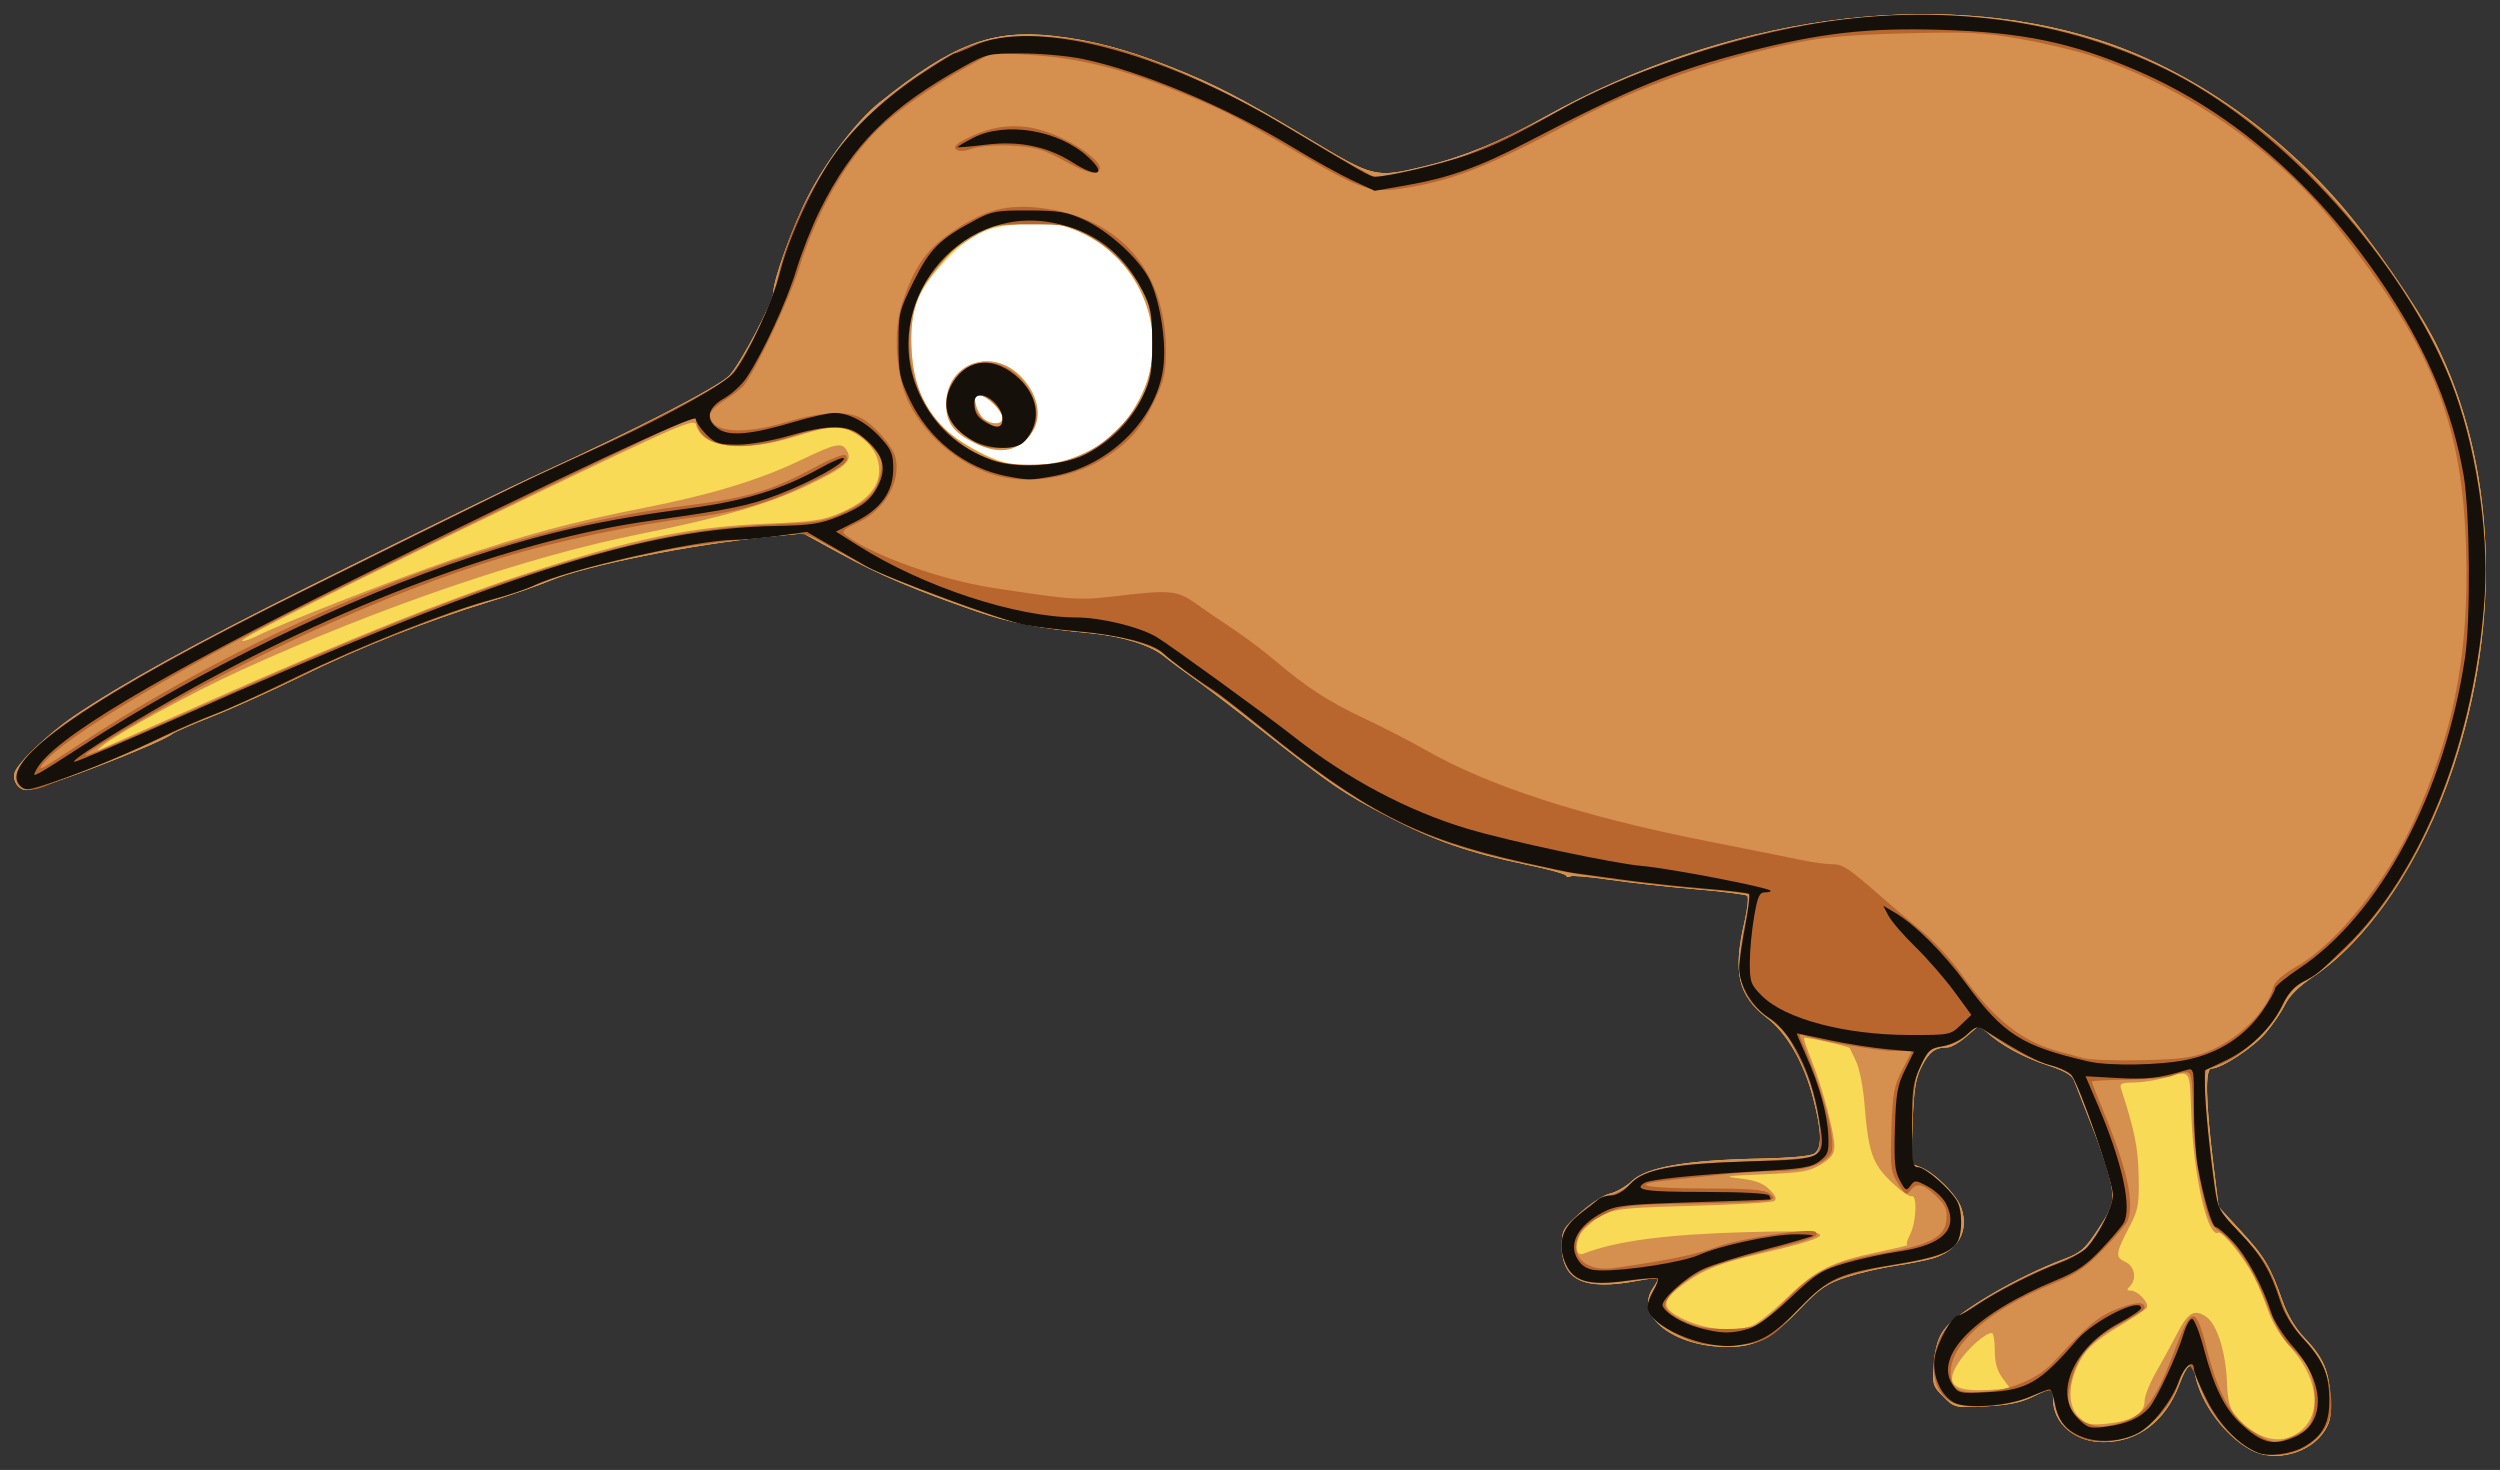
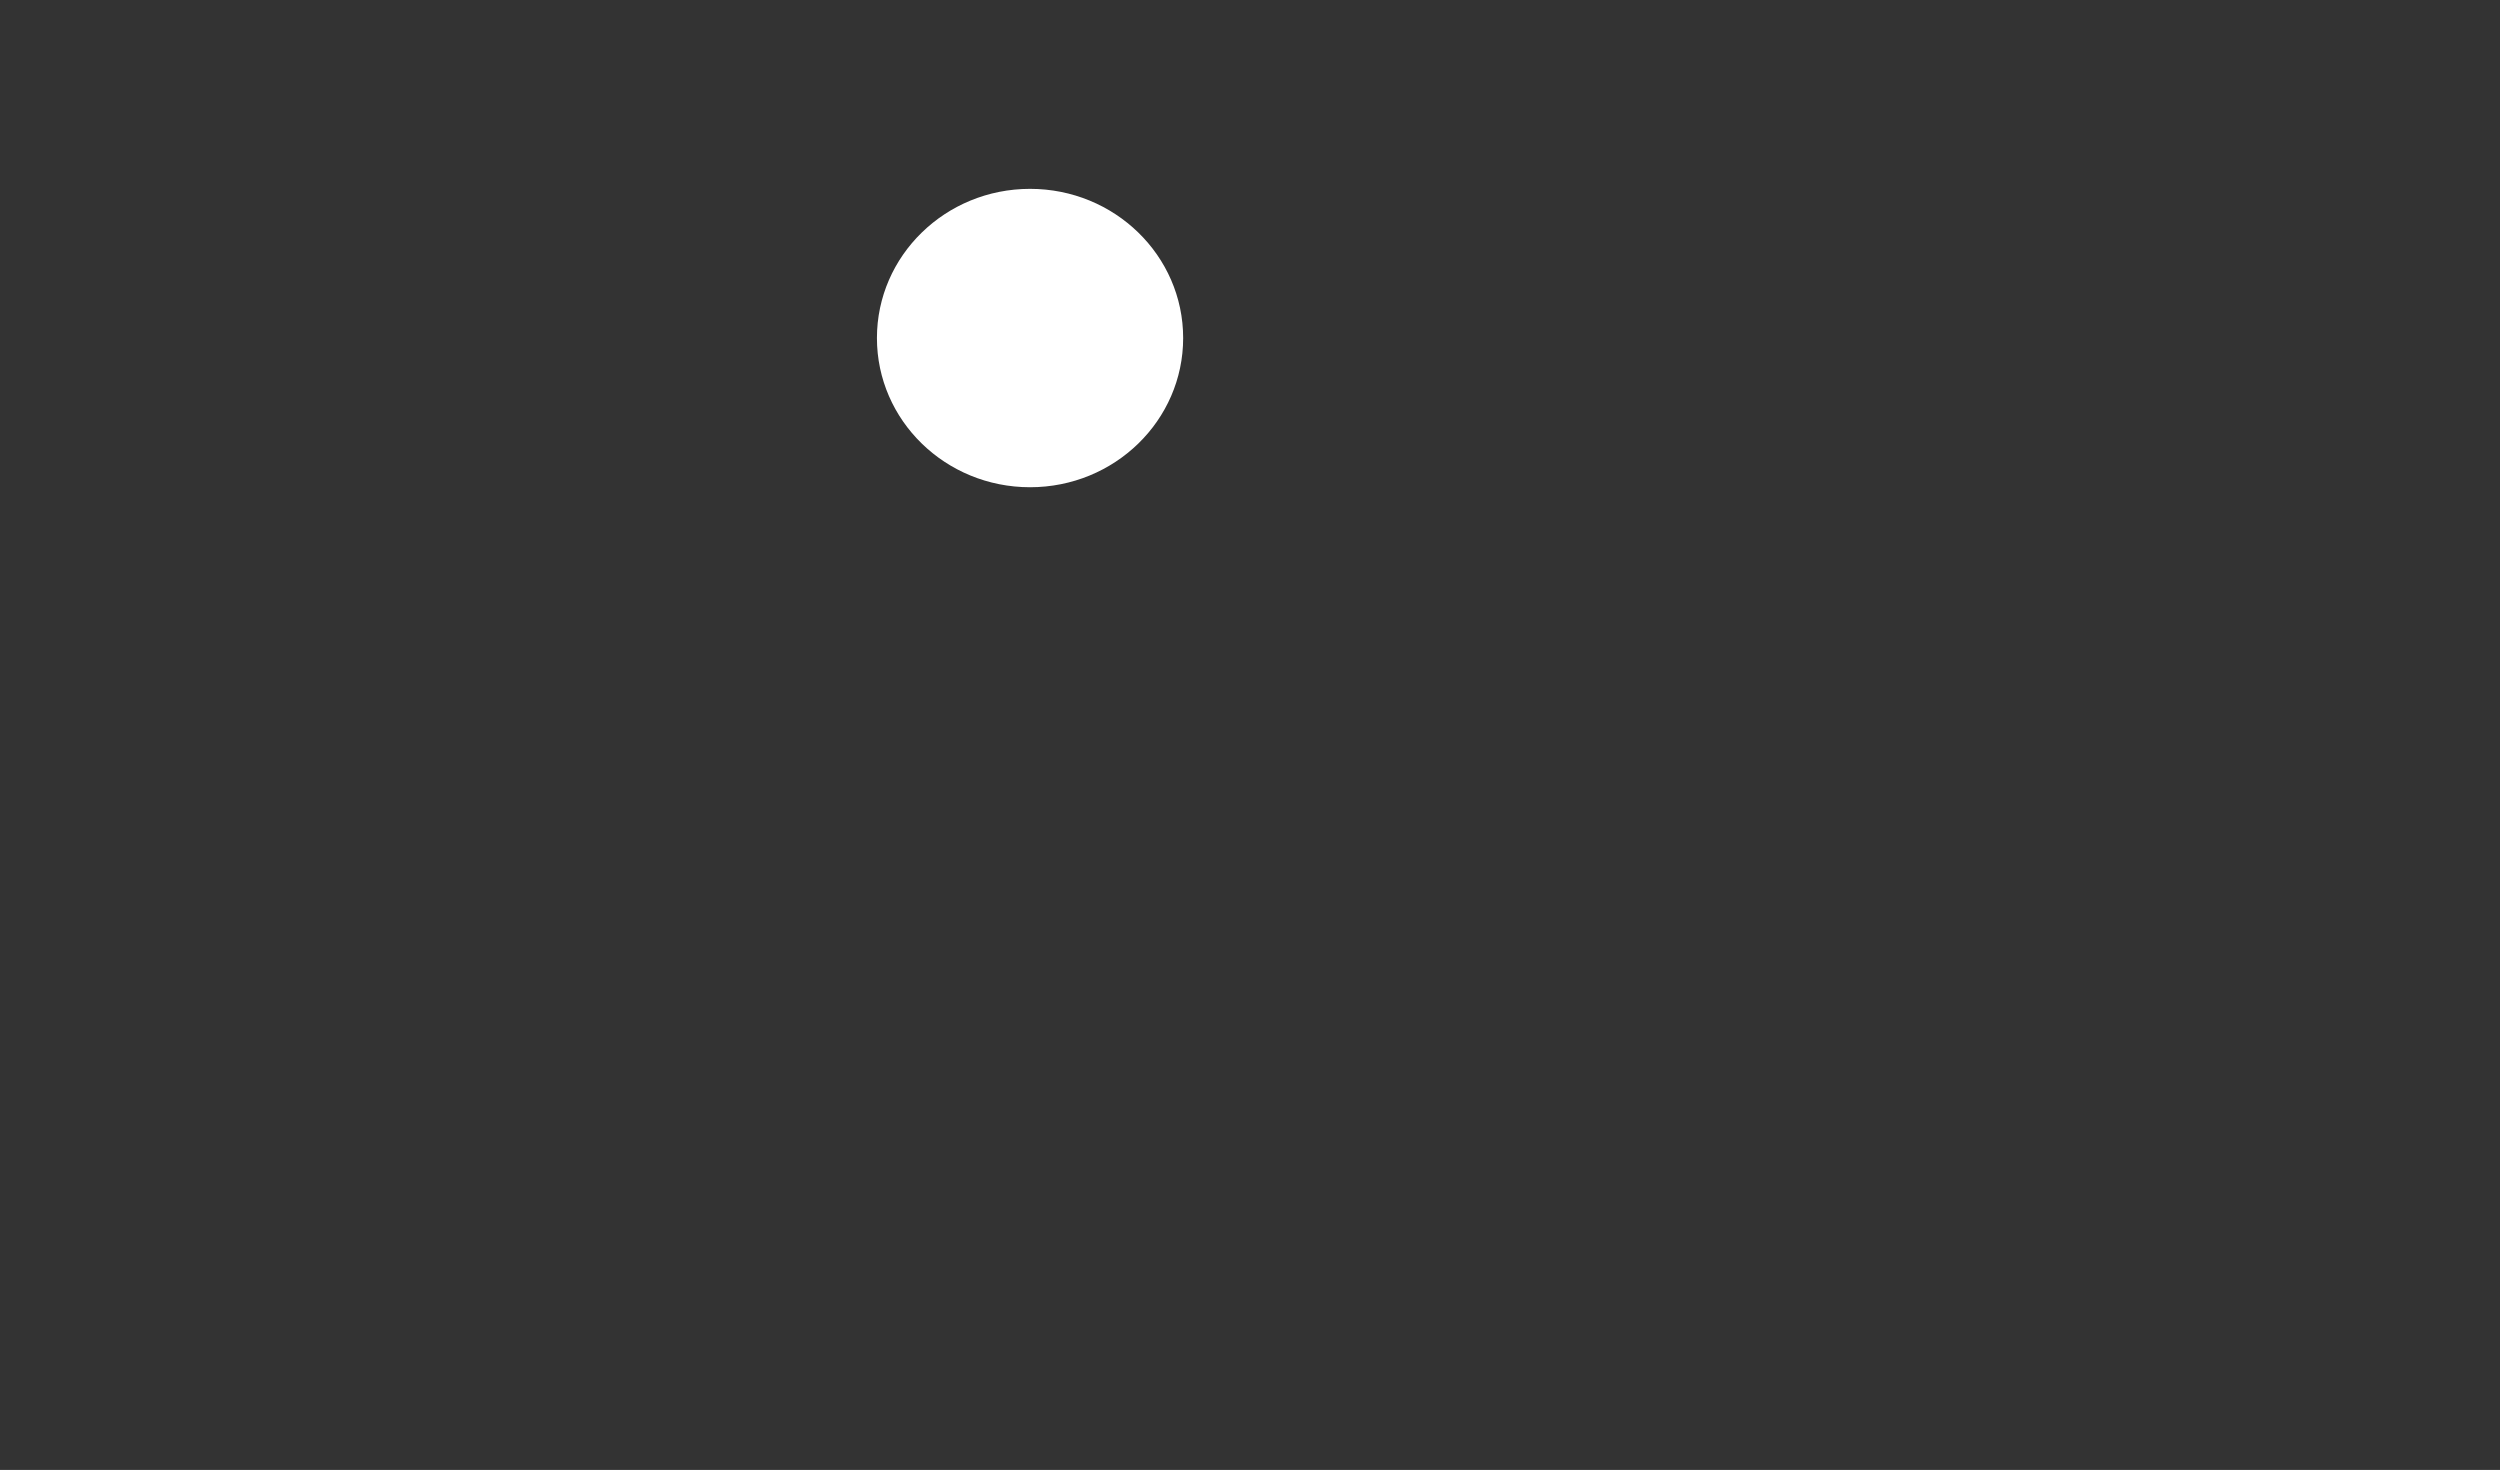
<svg xmlns="http://www.w3.org/2000/svg" version="1.1" x="0" y="0" width="709.24" height="417.01" viewBox="0, 0, 709.24, 417.01">
  <rect x="0" y="0" width="709.24" height="417.01" fill="#333333" stroke="none" />
  <g id="Layer_1">
    <path d="M335.657,95.902 C335.657,119.278 316.21,138.228 292.22,138.228 C268.23,138.228 248.783,119.278 248.783,95.902 C248.783,72.526 268.23,53.576 292.22,53.576 C316.21,53.576 335.657,72.526 335.657,95.902 z" fill="#FFFFFF" />
    <g>
-       <path d="M638.634,411.4 C631.211,407.397 624.372,398.205 622.738,390.037 C621.924,385.966 620.497,386.82 618.304,392.692 C614.405,403.133 606.62,409.085 596.808,409.128 C588.682,409.163 582.462,403.875 582.425,396.9 C582.408,393.584 582.243,393.569 576.491,396.353 C573.207,397.943 569.511,398.673 563.219,398.974 C554.527,399.389 554.487,399.38 551.322,396.215 C548.276,393.169 548.167,392.781 548.653,386.724 C549.014,382.23 549.839,379.49 551.514,377.225 C555.24,372.184 572.223,362.186 585.484,357.224 C590.329,355.411 591.484,354.394 595.32,348.559 C599.323,342.47 599.621,341.572 599.099,337.163 C598.787,334.531 596.43,327.039 593.86,320.513 C591.29,313.988 588.819,307.686 588.37,306.509 C587.794,305 585.593,303.736 580.899,302.219 C574.152,300.039 567.719,296.549 563.7,292.888 L561.489,290.874 L557.915,294.012 C555.949,295.738 553.494,297.15 552.458,297.15 C548.989,297.15 547.34,298.369 545.189,302.523 C543.47,305.842 542.966,308.945 542.609,318.378 L542.166,330.106 L544.817,331.114 C548.872,332.656 555.209,339.009 556.454,342.781 C558.619,349.34 555.516,354.811 548.411,356.964 C546.486,357.547 541.642,358.508 537.648,359.098 C533.653,359.689 527.422,361.145 523.8,362.333 C518.149,364.188 516.271,365.48 510.563,371.439 C502.726,379.619 498.038,382.097 490.342,382.128 C474.765,382.19 463.442,373.261 469.012,365.308 C469.893,364.05 470.455,362.87 470.262,362.686 C470.068,362.503 467.435,362.816 464.41,363.384 C449.353,366.208 443.077,363.262 443.077,353.37 C443.077,349.051 443.425,348.434 448.378,343.998 C451.294,341.387 455.081,338.956 456.795,338.597 C458.508,338.238 461.305,336.617 463.011,334.995 C467.08,331.127 478.415,329.126 498.663,328.701 C508.536,328.494 513.911,327.98 514.913,327.148 C516.935,325.47 516.796,320.98 514.437,311.755 C511.847,301.626 506.974,293.124 501.256,288.759 C493.088,282.522 491.554,275.967 494.893,261.568 C495.756,257.847 496.113,254.496 495.686,254.121 C495.259,253.746 488.61,252.909 480.91,252.262 C473.21,251.614 462.287,250.404 456.637,249.573 C450.987,248.741 445.963,248.309 445.472,248.612 C444.981,248.915 444.43,248.801 444.246,248.359 C444.061,247.917 439.007,246.536 433.015,245.291 C416.533,241.864 407.112,238.597 393.911,231.731 C380.854,224.939 377.813,222.864 357.888,207.151 C350.565,201.376 342.034,194.851 338.929,192.651 C335.824,190.451 331.849,187.493 330.097,186.078 C326.26,182.98 318.236,180.489 309.411,179.655 C294.469,178.243 286.363,176.687 276.911,173.415 C259.675,167.448 249.357,163.071 238.456,157.102 L227.911,151.327 L217.911,152.314 C196.236,154.451 166.26,160.458 156.172,164.687 C152.729,166.13 144.961,168.828 138.911,170.684 C121.312,176.08 102.054,183.697 85.911,191.646 C77.661,195.708 66.186,200.898 60.411,203.18 C54.636,205.461 49.415,207.739 48.808,208.24 C45.615,210.878 11.179,224.151 7.526,224.151 C5.242,224.151 3.424,221.447 4.165,219.151 C5.06,216.373 13.858,207.994 20.911,203.201 C34.437,194.009 55.204,182.544 87.11,166.651 C123.533,148.508 144.527,138.238 154.596,133.64 C179.692,122.178 203.761,109.734 206.808,106.646 C209.958,103.453 219.412,85.546 219.412,82.771 C219.412,79.29 224.94,64.027 229.208,55.725 C234.445,45.537 243.01,34.295 249.486,29.107 C270.175,12.535 281.38,8.236 298.808,10.182 C309.715,11.4 319.199,13.883 331.658,18.783 C344.515,23.839 351.925,27.675 371.058,39.181 C389.804,50.454 390.112,50.529 404,47.198 C415.027,44.554 425.709,40.173 438.315,33.126 C489.124,4.719 548.415,-3.574 595.025,11.206 C619.661,19.018 644.566,35.845 663.559,57.512 C672.503,67.715 685.745,86.886 690.84,97.008 C708.057,131.214 709.936,175.955 695.914,217.858 C687.074,244.276 672.18,266.464 656.063,277.227 C652.218,279.794 649.486,282.521 648.247,285.026 C647.199,287.144 644.729,290.76 642.759,293.062 C639.161,297.265 630.23,303.125 627.395,303.142 C625.533,303.153 625.722,312.317 627.959,330.504 L629.417,342.357 L635.666,349.14 C642.424,356.478 644.09,359.268 647.516,368.994 C648.916,372.97 651.194,376.84 653.618,379.363 C659.021,384.986 660.653,388.632 661.129,396.143 C661.464,401.43 661.162,403.254 659.517,405.861 C655.441,412.324 645.326,415.008 638.638,411.401 z M302.384,130.57 C312.477,127.573 319.632,121.283 324.133,111.453 C332.242,93.74 323.083,72.104 304.492,65.055 C299.743,63.254 297.601,63.029 290.102,63.54 C279.379,64.272 274.949,66.537 266.946,75.381 C259.87,83.201 258.019,88.566 258.621,99.522 C259.298,111.858 263.931,119.895 273.829,125.908 C284.587,132.444 292.002,133.654 302.384,130.571 z M276.794,125.786 C270.57,122.846 268.411,119.984 268.416,114.682 C268.427,103.046 281.451,98.298 289.684,106.928 C295.088,112.592 295.887,119.53 291.662,124.095 C287.771,128.3 283.214,128.819 276.794,125.786 z M284.412,118.609 C284.412,116.556 279.936,112.154 277.849,112.154 C276.551,112.154 276.338,112.745 276.858,114.904 C277.223,116.417 278.258,118.217 279.158,118.904 C281.427,120.637 284.412,120.469 284.412,118.609 z" fill="#F8DA56" />
-       <path d="M638.634,411.4 C631.211,407.397 624.372,398.205 622.738,390.037 C621.924,385.966 620.497,386.82 618.304,392.692 C614.405,403.133 606.62,409.085 596.808,409.128 C588.682,409.163 582.462,403.875 582.425,396.9 C582.408,393.584 582.243,393.569 576.491,396.353 C573.207,397.943 569.511,398.673 563.219,398.974 C554.527,399.389 554.487,399.38 551.322,396.215 C548.276,393.169 548.167,392.781 548.653,386.724 C549.014,382.23 549.839,379.49 551.514,377.225 C555.24,372.184 572.223,362.186 585.484,357.224 C590.329,355.411 591.484,354.394 595.32,348.559 C599.323,342.47 599.621,341.572 599.099,337.163 C598.787,334.531 596.43,327.039 593.86,320.513 C591.29,313.988 588.819,307.686 588.37,306.509 C587.794,305 585.593,303.736 580.899,302.219 C574.152,300.039 567.719,296.549 563.7,292.888 L561.489,290.874 L557.915,294.012 C555.949,295.738 553.494,297.15 552.458,297.15 C548.989,297.15 547.34,298.369 545.189,302.523 C543.47,305.842 542.966,308.945 542.609,318.378 L542.166,330.106 L544.817,331.114 C548.872,332.656 555.209,339.009 556.454,342.781 C558.619,349.34 555.516,354.811 548.411,356.964 C546.486,357.547 541.642,358.508 537.648,359.098 C533.653,359.689 527.422,361.145 523.8,362.333 C518.149,364.188 516.271,365.48 510.563,371.439 C502.726,379.619 498.038,382.097 490.342,382.128 C474.765,382.19 463.442,373.261 469.012,365.308 C469.893,364.05 470.455,362.87 470.262,362.686 C470.068,362.503 467.435,362.816 464.41,363.384 C449.353,366.208 443.077,363.262 443.077,353.37 C443.077,349.051 443.425,348.434 448.378,343.998 C451.294,341.387 455.081,338.956 456.795,338.597 C458.508,338.238 461.305,336.617 463.011,334.995 C467.08,331.127 478.415,329.126 498.663,328.701 C508.536,328.494 513.911,327.98 514.913,327.148 C516.935,325.47 516.796,320.98 514.437,311.755 C511.847,301.626 506.974,293.124 501.256,288.759 C493.088,282.522 491.554,275.967 494.893,261.568 C495.756,257.847 496.113,254.496 495.686,254.121 C495.259,253.746 488.61,252.909 480.91,252.262 C473.21,251.614 462.287,250.404 456.637,249.573 C450.987,248.741 445.963,248.309 445.472,248.612 C444.981,248.915 444.43,248.801 444.246,248.359 C444.061,247.917 439.007,246.536 433.015,245.291 C416.533,241.864 407.112,238.597 393.911,231.731 C380.854,224.939 377.813,222.864 357.888,207.151 C350.565,201.376 342.034,194.851 338.929,192.651 C335.824,190.451 331.849,187.493 330.097,186.078 C326.26,182.98 318.236,180.489 309.411,179.655 C294.469,178.243 286.363,176.687 276.911,173.415 C259.675,167.448 249.357,163.071 238.456,157.102 L227.911,151.327 L217.911,152.314 C196.236,154.451 166.26,160.458 156.172,164.687 C152.729,166.13 144.961,168.828 138.911,170.684 C121.312,176.08 102.054,183.697 85.911,191.646 C77.661,195.708 66.186,200.898 60.411,203.18 C54.636,205.461 49.415,207.739 48.808,208.24 C45.615,210.878 11.179,224.151 7.526,224.151 C5.242,224.151 3.424,221.447 4.165,219.151 C5.06,216.373 13.858,207.994 20.911,203.201 C34.437,194.009 55.204,182.544 87.11,166.651 C123.533,148.508 144.527,138.238 154.596,133.64 C179.692,122.178 203.761,109.734 206.808,106.646 C209.958,103.453 219.412,85.546 219.412,82.771 C219.412,79.29 224.94,64.027 229.208,55.725 C234.445,45.537 243.01,34.295 249.486,29.107 C270.175,12.535 281.38,8.236 298.808,10.182 C309.715,11.4 319.199,13.883 331.658,18.783 C344.515,23.839 351.925,27.675 371.058,39.181 C389.804,50.454 390.112,50.529 404,47.198 C415.027,44.554 425.709,40.173 438.315,33.126 C489.124,4.719 548.415,-3.574 595.025,11.206 C619.661,19.018 644.566,35.845 663.559,57.512 C672.503,67.715 685.745,86.886 690.84,97.008 C708.057,131.214 709.936,175.955 695.914,217.858 C687.074,244.276 672.18,266.464 656.063,277.227 C652.218,279.794 649.486,282.521 648.247,285.026 C647.199,287.144 644.729,290.76 642.759,293.062 C639.161,297.265 630.23,303.125 627.395,303.142 C625.533,303.153 625.722,312.317 627.959,330.504 L629.417,342.357 L635.666,349.14 C642.424,356.478 644.09,359.268 647.516,368.994 C648.916,372.97 651.194,376.84 653.618,379.363 C659.021,384.986 660.653,388.632 661.129,396.143 C661.464,401.43 661.162,403.254 659.517,405.861 C655.441,412.324 645.326,415.008 638.638,411.401 z M653.487,405.227 C658.837,399.876 657.177,390.192 649.476,381.838 C647.128,379.29 644.596,375.097 643.523,371.979 C642.496,368.995 640.642,364.566 639.403,362.137 C636.757,356.951 630.379,349.051 629.351,349.687 C626.45,351.48 622.455,334.573 621.702,317.312 C621.048,302.325 622.089,303.658 612.91,306.057 C610.71,306.632 607.17,307.113 605.043,307.127 C601.816,307.146 601.271,307.44 601.746,308.901 C605.592,320.727 606.574,325.602 606.733,333.651 C606.889,341.612 606.608,343.228 604.295,347.651 C600.155,355.566 600.008,356.646 602.896,357.962 C605.623,359.205 606.309,362.852 604.21,364.951 C603.277,365.884 603.353,366.151 604.555,366.151 C606.498,366.151 609.802,369.707 609.026,370.963 C608.707,371.479 605.4,373.715 601.678,375.931 C593.801,380.622 591.093,383.273 588.958,388.383 C586.585,394.062 586.94,399.361 589.877,402.12 C592.048,404.159 593.018,404.368 597.955,403.858 C604.911,403.14 608.411,401.012 608.411,397.499 C608.411,396.066 609.873,392.365 611.661,389.273 C613.448,386.182 616.036,381.448 617.411,378.752 C620.657,372.389 622.425,371.275 625.783,373.475 C628.953,375.552 631.513,383.672 631.803,392.567 C631.949,397.048 632.561,399.51 633.959,401.25 C640.118,408.911 648.165,410.55 653.488,405.227 z M568.126,390.979 C566.545,388.841 565.91,386.573 565.91,383.066 C565.91,380.362 565.53,378.15 565.065,378.15 C563.298,378.15 558.652,382.193 555.968,386.066 C551.454,392.58 553.798,394.899 564.302,394.313 L570.341,393.976 L568.126,390.979 z M497.09,376.082 C498.635,375.494 503.108,371.902 507.03,368.1 C515.153,360.223 519.657,357.967 532.757,355.215 C537.791,354.157 541.561,353.26 541.134,353.221 C540.708,353.182 541.045,351.822 541.884,350.2 C543.681,346.725 543.976,338.795 542.287,339.358 C541.669,339.564 539.027,337.673 536.416,335.156 C531.116,330.048 530.035,326.812 528.894,312.65 C528.54,308.25 527.498,303.075 526.58,301.15 C525.661,299.225 524.843,297.508 524.762,297.335 C524.53,296.842 512.16,294.066 511.801,294.426 C511.624,294.602 512.609,297.541 513.988,300.956 C516.964,308.325 520.41,321.348 520.41,325.228 C520.41,327.336 519.526,328.534 516.66,330.309 C513.419,332.317 511.215,332.701 500.41,333.141 C489.435,333.588 488.62,333.733 493.732,334.335 C497.997,334.837 500.215,335.682 502.03,337.496 C503.837,339.304 504.172,340.179 503.27,340.736 C502.591,341.156 492.064,341.773 479.878,342.108 C456.286,342.755 455.839,342.849 449.66,348.456 C446.827,351.027 446.432,356.745 449.16,355.682 C458.58,352.011 472.611,350.173 496.16,349.528 C522.152,348.816 522.884,350.202 499.387,355.636 C488.437,358.169 483.472,360.096 478.263,363.833 C471.308,368.825 470.994,370.849 476.717,373.808 C483.264,377.194 491.69,378.134 497.09,376.081 z M60.73,198.252 C99.92,180.874 126.694,170.125 148.913,162.849 C179.636,152.789 195.532,149.483 217.648,148.557 C230.968,147.999 233.651,147.594 238.705,145.378 C245.802,142.265 249.413,138.273 249.413,133.537 C249.413,129.296 247.249,125.829 242.941,123.167 C238.645,120.511 235.905,120.618 225.557,123.844 C210.58,128.514 199.178,127.141 197.436,120.459 C196.962,118.638 192.594,120.531 150.912,140.623 C95.475,167.346 68.02,181.091 68.708,181.778 C68.989,182.059 70.95,181.415 73.066,180.347 C80.189,176.752 111.781,164.393 128.408,158.696 C148.692,151.747 162.283,148.083 182.413,144.138 C201.702,140.357 215.22,136.251 227.128,130.556 C237.484,125.603 238.908,125.337 240.376,128.079 C241.841,130.818 239.731,132.606 228.941,137.771 C218.008,143.004 204.676,146.863 181.319,151.555 C149.41,157.965 108.077,172.079 68.429,190.105 C55.232,196.104 33.493,207.94 29.165,211.481 C27.928,212.493 27.365,213.105 27.915,212.841 C28.465,212.577 43.233,206.011 60.732,198.251 z M302.39,130.564 C312.483,127.567 319.638,121.277 324.139,111.447 C332.248,93.734 323.089,72.098 304.498,65.049 C299.799,63.268 297.531,63.02 290.131,63.478 C282.548,63.949 280.628,64.459 276.131,67.205 C270.504,70.64 269.602,71.474 264.617,77.847 C259.665,84.177 258.096,89.845 258.627,99.479 C259.143,108.845 262.027,115.691 267.952,121.616 C271.367,125.031 279.268,129.636 284.419,131.212 C288.677,132.515 296.809,132.223 302.391,130.565 z M276.8,125.78 C270.576,122.84 268.417,119.978 268.422,114.676 C268.433,103.04 281.457,98.292 289.69,106.922 C295.094,112.586 295.893,119.524 291.668,124.089 C287.777,128.294 283.22,128.812 276.8,125.78 z M284.418,118.603 C284.418,116.55 279.942,112.148 277.855,112.148 C276.557,112.148 276.344,112.739 276.864,114.898 C277.229,116.411 278.264,118.211 279.164,118.898 C281.433,120.631 284.418,120.463 284.418,118.603 z" fill="#D58F4E" />
-       <path d="M638.874,411.33 C633.098,408.628 626.966,401.195 624.238,393.589 C622.969,390.05 621.435,387.154 620.829,387.154 C620.224,387.154 619.216,388.863 618.591,390.952 C615.687,400.644 608.163,407.542 599.143,408.777 C590.328,409.986 584.23,405.954 582.892,398.034 C582.356,394.864 581.845,394.093 580.559,394.517 C579.653,394.815 576.437,395.965 573.412,397.073 C566.91,399.455 557.471,399.753 553.503,397.701 C547.815,394.759 546.823,384.611 551.54,377.616 C554.464,373.279 569.544,364.033 581.412,359.3 C586.087,357.435 590.692,355.227 591.646,354.392 C594.664,351.75 599.412,342.313 599.431,338.92 C599.453,334.937 589.74,307.303 587.512,305.008 C586.632,304.102 583.342,302.632 580.201,301.741 C577.06,300.85 571.543,298.104 567.941,295.638 C564.339,293.172 561.192,291.155 560.948,291.155 C560.703,291.155 559.388,292.27 558.026,293.632 C556.598,295.06 553.804,296.388 551.431,296.768 C547.898,297.333 547.006,298.01 545.146,301.54 C543.331,304.983 542.915,307.735 542.594,318.404 C542.234,330.376 542.326,331.154 544.102,331.154 C546.228,331.154 553.55,337.498 555.281,340.839 C556.866,343.9 556.69,350.313 554.952,352.794 C552.953,355.647 549.732,356.751 536.87,358.994 C521.55,361.666 516.705,363.96 509.821,371.8 C502.361,380.297 499.829,381.544 489.912,381.605 C482.966,381.647 481.121,381.258 475.912,378.654 C472.363,376.879 469.302,374.54 468.421,372.929 C467.067,370.455 467.105,369.879 468.831,366.673 C469.877,364.731 470.548,362.965 470.322,362.75 C470.096,362.534 466.027,362.843 461.279,363.436 C449.912,364.857 445.751,363.497 443.746,357.708 C442.705,354.7 442.64,352.99 443.473,350.466 C444.816,346.398 451.948,340.389 457.088,338.997 C459.191,338.428 461.812,336.859 462.912,335.512 C465.884,331.869 475.125,330.158 495.412,329.492 C505.037,329.177 513.7,328.505 514.661,328.001 C516.871,326.842 516.958,321.096 514.897,312.357 C513.518,306.505 512.573,304.197 507.913,295.293 C506.945,293.444 504.142,290.519 501.683,288.793 C493.503,283.05 492.02,277.102 495.036,262.133 C495.929,257.699 496.492,253.904 496.286,253.701 C496.08,253.498 489.836,252.826 482.411,252.207 C470.846,251.242 456.136,249.415 444.911,247.547 C443.261,247.273 436.736,245.892 430.411,244.479 C402.182,238.173 386.995,230.246 357.812,206.586 C352.258,202.083 346.408,197.565 344.812,196.546 C341.18,194.228 332.432,187.652 330.332,185.66 C327.842,183.3 317.82,180.241 310.554,179.622 C292.028,178.045 286.892,176.874 268.522,170.032 C258.408,166.266 247.383,161.664 244.022,159.807 C240.661,157.95 235.762,155.222 233.134,153.745 C228.382,151.074 228.303,151.065 218.134,152.152 C203.023,153.768 192.655,155.222 185.911,156.673 C166.219,160.911 160.729,162.386 153.235,165.453 C148.656,167.327 142.661,169.41 139.911,170.082 C130.618,172.351 100.381,184.229 87.606,190.629 C80.624,194.126 69.736,199.086 63.411,201.648 C57.086,204.212 47.861,208.248 42.911,210.617 C37.961,212.986 30.086,216.37 25.411,218.135 C20.736,219.901 15.287,222.017 13.302,222.838 C8.107,224.985 4.985,224.301 4.597,220.929 C3.637,212.6 31.366,194.506 87.007,167.153 C88.685,166.328 104.2,158.633 121.484,150.053 C138.768,141.473 156.735,132.754 161.41,130.678 C174.945,124.668 203.412,110.023 206.327,107.57 C209.842,104.612 218.918,87.014 220.265,80.543 C225.115,57.241 239.673,35.617 259.781,21.844 C272.813,12.918 277.872,11.005 289.91,10.447 C311.711,9.438 335.431,18.039 372.91,40.544 C381.71,45.828 389.423,50.152 390.05,50.152 C393.512,50.154 408.584,46.687 414.7,44.48 C418.599,43.074 431.267,37.115 442.85,31.238 C482.244,11.253 516.08,3.03 552.91,4.49 C587.656,5.868 615.804,16.295 642.41,37.645 C660.576,52.223 679.781,76.089 690.575,97.501 C701.714,119.597 706.806,147.648 704.475,174.072 C701.026,213.16 686.807,247.963 665.775,268.794 C661.809,272.722 656.617,276.926 654.237,278.136 C650.98,279.792 649.359,281.498 647.687,285.032 C644.899,290.927 637.47,298.434 631.78,301.109 C629.388,302.234 626.976,303.154 626.42,303.154 C624.733,303.154 625.313,313.378 628.288,336.051 C629.233,343.251 629.416,343.61 635.161,349.551 C642.428,357.065 643.974,359.525 646.973,368.341 C648.691,373.391 650.694,376.779 654.288,380.712 C659.208,386.095 661.409,391.687 661.409,398.802 C661.409,408.963 648.796,415.974 638.87,411.33 z M651.104,407.207 C654.533,405.65 655.477,404.609 656.295,401.479 C657.331,397.514 656.583,391.155 654.67,387.654 C654.069,386.554 651.984,384.122 650.039,382.25 C647.592,379.897 645.393,375.989 642.912,369.586 C639.176,359.944 634.453,352.743 629.597,349.285 C627.164,347.553 626.442,345.846 624.591,337.457 C623.219,331.238 622.335,323.361 622.171,315.913 C621.939,305.335 621.733,304.171 620.097,304.163 C619.099,304.158 617.451,304.599 616.435,305.142 C615.419,305.686 609.824,306.195 604.001,306.273 C598.178,306.351 593.413,306.607 593.413,306.841 C593.413,307.075 594.937,310.954 596.8,315.461 C603.463,331.58 605.607,341.327 603.593,346.35 C603.219,347.282 600.102,350.938 596.667,354.475 C591.602,359.688 588.957,361.501 582.683,364.056 C564.764,371.354 553.413,381.108 553.413,389.209 C553.413,394.436 555.693,395.607 564.185,394.737 C571.39,393.999 578.533,390.777 582.515,386.469 C592.226,375.963 595.463,373.28 600.86,371.26 C606.215,369.256 608.413,369.202 608.413,371.074 C608.413,371.515 605.689,373.328 602.359,375.102 C593.888,379.617 589.798,384.023 587.847,390.733 C586.573,395.117 586.47,396.878 587.364,399.035 C588.951,402.867 593.399,405.283 597.56,404.574 C607.633,402.858 610.867,399.272 616.936,383.093 C621.693,370.409 622.948,370.321 625.998,382.453 C629.217,395.258 632.865,401.954 638.776,405.904 C644.407,409.667 645.444,409.777 651.104,407.208 z M497.904,376.156 C499.348,375.607 503.539,372.064 507.219,368.282 C514.953,360.334 520.026,357.995 535.467,355.257 C547.691,353.09 551.802,350.823 552.21,346.023 C552.455,343.143 551.911,341.903 549.27,339.322 C545.647,335.78 543.701,335.373 541.935,337.788 C540.882,339.228 540.468,338.984 538.47,335.752 C536.376,332.363 536.232,331.178 536.598,320.367 C536.949,310.007 537.309,308.047 539.719,303.404 L542.443,298.154 L537.106,298.154 C532.518,298.154 515.66,295.176 511.548,293.64 C510.719,293.33 510.403,293.624 510.741,294.392 C517.046,308.726 521.124,323.949 519.48,327.02 C517.758,330.239 512.162,332.149 504.258,332.217 C500.217,332.251 493.085,332.703 488.409,333.221 C483.734,333.739 477.085,334.448 473.632,334.797 C461.702,336.004 466.353,337.154 483.159,337.154 C496.205,337.154 500.467,337.477 501.968,338.582 C504.924,340.758 503.167,340.993 480.909,341.398 C463,341.724 460.439,341.986 456.409,343.9 C450.632,346.644 448.703,348.246 447.576,351.235 C445.477,356.803 450.375,360.839 457.909,359.75 C473.623,357.477 480.823,355.995 487.069,353.745 C494.079,351.22 513.825,348.237 515.098,349.51 C516.302,350.714 514.501,351.402 501.531,354.696 C494.404,356.507 486.599,358.86 484.189,359.926 C478.594,362.402 472.408,367.812 472.408,370.231 C472.408,372.081 476.287,374.663 481.402,376.219 C485.093,377.342 494.882,377.304 497.903,376.156 z M626.044,298.463 C634.933,294.952 643.127,286.963 644.922,280.057 C645.332,278.481 647.63,276.452 651.602,274.163 C663.003,267.591 677.159,249.955 684.922,232.653 C695.547,208.968 699.885,188.13 699.711,161.618 C699.449,121.546 691.117,99.647 662.413,63.587 C645.458,42.287 619.49,24.394 592.913,15.696 C588.513,14.256 579.513,12.145 572.913,11.005 C562.481,9.203 558.234,9.001 540.413,9.466 C525.297,9.859 517.286,10.542 509.913,12.066 C486.505,16.904 465.121,24.42 446.413,34.386 C422.706,47.015 412.785,50.98 399.242,53.238 C389.053,54.937 386.6,54.15 367.913,43.183 C349.6,32.437 346.967,31.102 332.984,25.477 C317.855,19.391 305.971,16.48 292.79,15.629 L281.669,14.912 L274.791,18.717 C264.622,24.342 254.53,31.381 249.202,36.565 C239.949,45.567 231.674,60.145 226.596,76.39 C223.952,84.846 214.668,104.547 211.114,109.239 C210.453,110.111 208,112.029 205.663,113.501 C203.325,114.973 201.413,116.815 201.413,117.594 C201.413,122.711 210.389,123.551 223.413,119.653 C232.835,116.832 240.179,116.463 244.314,118.602 C247.954,120.484 253.211,126.502 254.016,129.708 C255.71,136.46 251.078,144.612 243.502,148.209 C238.841,150.421 238.531,150.77 240.139,151.98 C247.548,157.556 267.009,164.511 281.412,166.731 C304.44,170.281 305.969,170.381 317.122,169.061 C332.061,167.294 334.032,167.492 339.353,171.295 C341.861,173.087 346.612,176.338 349.912,178.52 C353.212,180.702 358.387,184.588 361.412,187.156 C370.679,195.021 376.745,198.965 387.038,203.816 C392.469,206.375 400.287,210.401 404.412,212.762 C422.362,223.036 449.016,231.663 484.412,238.656 C496.787,241.101 509.084,243.563 511.739,244.127 C514.394,244.691 517.923,245.153 519.582,245.153 C522.744,245.153 524.419,246.243 533.413,254.155 C536.438,256.816 541.685,261.262 545.075,264.036 C548.464,266.81 553.414,272.133 556.075,275.866 C565.568,289.183 573.634,295.59 584.413,298.377 C586.338,298.875 589.263,299.681 590.913,300.169 C592.563,300.657 599.988,300.929 607.413,300.773 C618.139,300.547 621.967,300.073 626.045,298.462 z M283.694,135.183 C273.274,132.707 262.748,124.218 257.872,114.36 C254.141,106.815 253.276,94.111 255.943,86.013 C259.183,76.178 262.515,71.195 268.912,66.623 C279.015,59.402 285.655,57.627 296.695,59.192 C317.975,62.21 330.704,77.163 330.761,99.21 C330.778,105.56 330.297,107.798 327.756,113.21 C323.963,121.289 320.818,125.025 313.997,129.552 C305.467,135.214 293.321,137.471 283.693,135.183 z M307.645,128.827 C314.182,125.629 321.699,117.945 324.723,111.37 C327.282,105.806 327.742,92.082 325.576,85.911 C323.06,78.745 316.267,70.892 309.334,67.134 C303.107,63.759 302.576,63.653 291.912,63.655 C281.608,63.656 280.612,63.836 276.165,66.498 C270.865,69.671 264.149,76.811 261.389,82.207 C255.008,94.684 257.725,111.519 267.737,121.53 C275.698,129.492 282.651,132.211 294.02,131.811 C300.41,131.586 303.297,130.954 307.645,128.827 z M274.614,124.184 C269.395,120.403 268.056,117.843 268.717,112.91 C269.362,108.104 272.557,104.482 277.311,103.17 C286.79,100.552 297.463,113.352 292.999,121.984 C290.952,125.943 288.643,127.152 283.128,127.152 C279.819,127.152 277.685,126.408 274.614,124.183 z M284.412,118.725 C284.412,116.226 280.3,112.153 277.777,112.153 C275.38,112.153 276.246,116.877 279.047,119.08 C282.55,121.836 284.412,121.713 284.412,118.725 z M301.426,45.354 C296.001,42.377 293.691,41.722 287.307,41.352 C282.734,41.088 278.181,41.403 275.951,42.139 C273.278,43.021 271.922,43.063 271.144,42.285 C270.367,41.508 271.723,40.441 275.948,38.507 C284.189,34.734 292.132,34.897 300.941,39.019 C307.771,42.216 312.925,46.512 311.906,48.161 C310.89,49.804 308.241,49.095 301.425,45.354 z M24.476,209.884 C78.556,174.828 141.386,150.131 192.906,143.677 C212.036,141.281 218.508,139.407 231.109,132.617 C235.795,130.092 239.572,128.617 239.918,129.177 C240.973,130.884 239.463,132.105 231.08,136.325 C218.892,142.459 210.235,145.1 196.906,146.753 C179.851,148.867 158.108,153.434 142.406,158.201 C109.876,168.076 68.038,187.236 33.906,207.891 C17.585,217.767 19.065,217.254 61.595,198.294 C114.485,174.715 146.243,162.768 175.975,155.265 C192.147,151.184 204.231,149.401 220.245,148.732 C232.388,148.224 234.149,147.905 239.876,145.171 C246.644,141.941 248.886,139.44 249.912,133.974 C250.45,131.104 250.094,129.941 247.865,127.292 C242.162,120.514 237.279,119.766 224.905,123.774 C210.585,128.412 199.427,127.079 197.785,120.535 C197.457,119.227 197.084,118.157 196.956,118.157 C195.968,118.157 96.456,166.549 79.906,175.076 C49.119,190.941 21.678,207.444 14.156,214.616 C10.8,217.816 10.587,218.924 13.722,216.87 C14.996,216.035 19.834,212.892 24.472,209.885 z" fill="#B8662D" />
-       <path d="M640.464,412.09 C635.044,409.825 629.5,404.051 625.971,396.997 C624.013,393.083 622.41,389.266 622.41,388.514 C622.41,385.316 619.667,387.533 618.046,392.041 C616.07,397.538 610.56,404.503 606.546,406.579 C601.798,409.034 595.261,409.474 590.69,407.645 C585.984,405.762 583.865,403.093 582.871,397.796 C582.495,395.79 581.844,394.149 581.426,394.149 C581.007,394.149 578.545,395.087 575.954,396.233 C570.039,398.849 557.95,399.807 554.41,397.94 C550.63,395.947 548.197,390.477 548.836,385.409 C549.365,381.2 553.816,373.15 555.613,373.15 C556.128,373.15 558.431,371.864 560.73,370.291 C566.244,366.52 577.533,360.775 584.495,358.197 C587.567,357.06 590.98,355.122 592.079,353.89 C595.737,349.79 599.409,342.336 599.428,338.972 C599.448,335.27 589.877,307.584 587.685,305.003 C586.916,304.097 584.312,302.859 581.899,302.251 C578.133,301.303 573.367,298.78 563.023,292.259 C561.028,291.001 560.542,291.122 557.952,293.522 C556.355,295.003 553.338,296.457 551.135,296.809 C547.567,297.38 546.95,297.939 544.805,302.545 C542.73,307.002 542.428,309.14 542.419,319.399 C542.41,330.037 542.579,331.149 544.203,331.149 C546.209,331.149 553.475,337.534 555.255,340.862 C556.708,343.577 556.747,349.65 555.329,352.3 C553.821,355.117 549.074,356.873 538.228,358.623 C521.764,361.281 518.794,362.594 510.909,370.703 C502.959,378.88 499.843,380.757 492.637,381.713 C483.032,382.987 467.409,376.137 467.409,370.652 C467.409,369.72 468.173,367.665 469.106,366.084 C470.04,364.504 470.57,362.977 470.285,362.691 C469.999,362.406 466.198,362.679 461.837,363.298 C450.601,364.893 446.204,363.594 443.974,358.021 C441.814,352.624 443.218,348.137 448.24,344.388 C450.258,342.882 452.503,341.087 453.23,340.399 C453.957,339.712 455.669,339.149 457.036,339.149 C458.533,339.149 460.634,337.931 462.32,336.085 C466.329,331.696 474.174,330.166 496.216,329.476 C518.68,328.772 518.062,329.192 515.83,316.149 C513.746,303.974 507.989,292.609 501.999,288.848 C497.135,285.794 493.413,279.619 493.402,274.583 C493.398,272.969 494.15,267.712 495.072,262.902 C495.993,258.091 496.503,253.91 496.203,253.61 C495.903,253.31 490.314,252.637 483.784,252.113 C477.253,251.589 466.734,250.449 460.409,249.58 C454.084,248.712 447.784,247.847 446.409,247.66 C445.034,247.472 438.509,246.099 431.909,244.608 C401.621,237.768 387.051,230.197 356.909,205.636 C351.409,201.155 345.559,196.629 343.909,195.578 C339.335,192.667 332.145,187.364 329.909,185.252 C327.059,182.562 317.925,180.211 306.106,179.125 C300.498,178.61 293.659,177.796 290.909,177.314 C285.018,176.284 251.69,163.987 245.909,160.712 C243.709,159.466 238.984,156.745 235.409,154.667 L228.909,150.888 L220.857,152.018 C216.428,152.64 210.831,153.149 208.417,153.149 C197.757,153.149 160.498,161.631 151.409,166.128 C149.484,167.08 144.207,168.843 139.683,170.047 C126.754,173.485 101.891,183.318 84.149,192.008 C75.217,196.384 64.759,201.147 60.909,202.594 C57.059,204.04 50.759,206.754 46.909,208.626 C36.881,213.502 25.181,218.379 15.628,221.667 C7.999,224.293 7.22,224.39 5.729,222.899 C-1.141,216.029 26.322,197.201 87.051,167.15 C88.719,166.325 102.643,159.416 117.995,151.798 C133.347,144.179 148.608,136.694 151.908,135.165 C155.208,133.636 164.321,129.432 172.159,125.823 C190.213,117.511 205.738,108.817 208.265,105.605 C212.317,100.454 219.262,85.351 221.267,77.331 C223.774,67.305 230.749,52.23 236.815,43.729 C242.538,35.709 251.413,27.534 261.88,20.641 C266.465,17.622 270.509,15.151 270.867,15.151 C271.225,15.151 273.631,14.176 276.213,12.983 C293.092,5.189 328.738,14.29 364.028,35.402 C386.268,48.708 388.808,50.151 389.984,50.151 C393.713,50.151 408.729,46.631 416.221,44 C424.191,41.201 428.929,38.903 442.907,31.058 C460.875,20.973 488.37,11.509 512.407,7.136 C549.585,0.371 586.593,5.266 616.907,20.956 C648.532,37.324 681.883,74.464 695.354,108.314 C702.131,125.344 706.087,150.285 704.923,168.652 C702.337,209.477 687.354,247.413 665.426,268.652 C657.385,276.44 657.508,276.34 653.329,278.539 C650.89,279.822 649.033,281.934 647.494,285.175 C644.437,291.614 638.251,297.622 631.285,300.918 L625.507,303.652 L625.528,308.152 C625.552,313.234 626.811,326.29 628.26,336.475 C629.182,342.951 629.535,343.616 635.182,349.496 C641.531,356.107 644.073,360.368 646.909,369.152 C648.024,372.607 650.266,376.359 652.939,379.245 C658.997,385.785 660.712,389.612 660.817,396.822 C660.917,403.686 659.058,407.27 653.797,410.35 C650.047,412.547 643.572,413.393 640.46,412.093 z M650.812,407.754 C659.894,403.959 659.788,392.47 650.576,382.111 C647.904,379.107 645.138,374.848 644.431,372.648 C641.948,364.929 637.491,356.608 633.584,352.398 C631.414,350.061 629.197,348.148 628.657,348.148 C627.568,348.148 625.099,339.85 623.469,330.714 C622.887,327.451 622.411,319.86 622.411,313.847 C622.411,302.973 622.399,302.918 620.161,303.599 C612.754,305.853 608.963,306.29 600.786,305.833 L591.66,305.323 L595.142,313.486 C602.09,329.777 604.898,342.595 602.478,346.964 C601.965,347.89 599.125,351.226 596.168,354.376 C591.975,358.843 589.163,360.776 583.401,363.152 C560.501,372.595 548.546,384.599 553.901,392.772 C555.564,395.31 555.859,395.375 563.855,394.955 C575.09,394.365 578.84,392.182 589.118,380.241 C593.966,374.609 607.411,367.882 607.411,371.089 C607.411,371.606 604.677,373.487 601.335,375.268 C588.251,382.242 582.489,395.378 589.457,402.346 C592.306,405.195 592.833,405.348 597.613,404.714 C603.282,403.962 607.043,402.316 609.634,399.452 C611.712,397.156 617.724,384.285 619.468,378.397 C620.161,376.06 621.241,374.147 621.868,374.147 C622.496,374.147 624.034,378.056 625.287,382.833 C628.045,393.347 631.122,399.611 635.571,403.765 C641.655,409.446 644.794,410.267 650.812,407.752 z M495.782,377.063 C498.385,376.34 502.329,373.465 507.845,368.27 C515.237,361.307 516.769,360.336 523.477,358.362 C527.567,357.159 534.42,355.661 538.705,355.033 C551.266,353.195 555.767,348.601 552.051,341.413 C551.235,339.836 548.927,337.669 546.92,336.597 C543.473,334.755 543.202,334.743 541.993,336.384 C540.825,337.968 540.561,337.837 538.971,334.884 C537.534,332.215 537.289,329.63 537.571,320.138 C537.866,310.231 538.268,307.912 540.462,303.487 L543.01,298.345 L535.462,297.669 C531.31,297.297 523.885,296.127 518.961,295.07 C514.037,294.013 509.902,293.148 509.773,293.148 C509.645,293.148 510.805,295.96 512.352,299.398 C516.128,307.789 518.436,316.11 518.698,322.278 C518.888,326.763 518.593,327.61 516.209,329.419 C513.908,331.165 511.298,331.593 498.709,332.29 C481.245,333.257 468.118,334.595 466.543,335.568 C463.242,337.609 466.756,338.148 483.355,338.148 C494.237,338.148 501.539,338.541 501.914,339.148 C502.254,339.698 502.393,340.206 502.223,340.277 C502.053,340.348 492.239,340.707 480.414,341.074 C461.029,341.675 458.505,341.955 454.759,343.916 C447.13,347.911 444.512,353.577 448.194,358.123 C449.451,359.676 451.137,360.348 453.944,360.415 C461.194,360.588 477.341,358.068 481.896,356.053 C488.001,353.352 502.72,350.196 509.331,350.169 C512.31,350.157 514.551,350.345 514.31,350.586 C514.069,350.826 507.885,352.603 500.568,354.533 C493.25,356.463 485.328,358.98 482.962,360.125 C478.037,362.509 471.137,368.813 471.677,370.434 C472.355,372.468 477.228,375.409 482.082,376.714 C488.15,378.345 490.911,378.415 495.783,377.062 z M620.572,300.615 C629.57,298.722 636.948,293.92 641.898,286.733 C643.83,283.927 645.412,281.107 645.412,280.466 C645.412,279.826 648.456,277.278 652.177,274.804 C675.188,259.507 693.505,225.186 699.33,186.457 C700.94,175.756 700.696,145.038 698.921,134.859 C695.809,117.017 689.138,100.763 677.721,83.204 C658.484,53.62 634.292,32.188 606.549,20.156 C587.887,12.062 573.962,9.159 550.411,8.454 C529.918,7.841 516.451,9.366 495.962,14.621 C474.617,20.095 462.633,25.004 433.412,40.244 C419.569,47.463 411.109,50.469 398.443,52.665 L389.974,54.133 L383.625,51.162 C380.133,49.528 372.694,45.402 367.094,41.993 C347.885,30.3 323.834,20.177 307.002,16.7 C302.874,15.847 295.133,15.15 289.8,15.15 C280.504,15.15 279.831,15.301 273.508,18.812 C252.387,30.538 241.892,41.016 232.607,59.65 C230.414,64.05 227.391,71.7 225.889,76.65 C223.183,85.568 216.493,100.048 211.808,107.128 C210.471,109.148 207.585,111.809 205.394,113.04 C200.59,115.74 200.015,119.189 203.941,121.761 C207.118,123.843 213.482,123.221 225.346,119.67 C229.976,118.284 235.08,117.15 236.687,117.15 C240.937,117.15 245.866,119.803 249.888,124.256 C252.881,127.569 253.412,128.874 253.412,132.921 C253.412,139.473 249.973,144.329 242.746,147.983 L237.156,150.809 L243.548,154.846 C261.967,166.479 288.171,175.103 305.292,175.167 C312.387,175.194 323.15,177.807 328.09,180.702 C331.451,182.671 359.476,203.013 366.912,208.879 C382.204,220.944 399.461,230.102 416.412,235.147 C428.443,238.728 457.845,244.984 465.912,245.68 C473.594,246.342 501.251,251.656 502.258,252.663 C502.526,252.931 501.862,253.15 500.782,253.15 C499.132,253.15 498.627,254.269 497.616,260.168 C496.954,264.029 496.412,269.864 496.412,273.135 C496.412,278.58 496.703,279.375 499.851,282.522 C506.401,289.073 523.346,293.578 541.597,293.622 C553.113,293.65 553.324,293.609 556.273,290.784 L559.265,287.917 L554.41,281.284 C551.74,277.635 546.789,271.95 543.408,268.651 C540.027,265.351 536.584,261.367 535.757,259.797 L534.254,256.944 L537.406,258.797 C543.305,262.267 551.276,270.182 557.748,279 C568.338,293.428 573.538,296.745 592.413,301.111 C598.348,302.484 612.912,302.229 620.573,300.617 z M285.452,135.055 C273.714,132.754 263.399,124.573 258.081,113.348 C255.24,107.352 254.906,105.693 254.906,97.572 C254.906,88.884 255.091,88.125 259.227,79.777 C263.805,70.539 266.589,67.787 276.906,62.304 C281.387,59.923 282.945,59.653 291.906,59.702 C300.528,59.748 302.699,60.12 307.659,62.398 C314.614,65.592 323.231,73.497 326.143,79.354 C328.95,85.001 330.789,95.987 330.135,103.202 C328.768,118.277 315.294,132.033 298.932,135.058 C292.322,136.28 291.699,136.28 285.451,135.055 z M308.191,128.791 C315.189,125.2 321.011,119.223 324.259,112.296 C326.553,107.401 326.902,105.38 326.87,97.148 C326.837,88.775 326.507,87.02 324.085,82.362 C318.473,71.568 310.213,65.363 298.528,63.163 C271.548,58.084 249.334,86.649 260.795,111.684 C264.941,120.74 271.884,127.075 281.486,130.562 C288.478,133.101 301.468,132.239 308.191,128.79 z M276.247,125.126 C268.71,121.144 266.477,114.825 270.357,108.462 C274.646,101.427 282.381,101.02 289.176,107.473 C293.496,111.576 294.953,116.904 293.02,121.531 C292.226,123.432 290.667,125.473 289.557,126.068 C286.478,127.715 280.324,127.28 276.247,125.126 z M284.407,118.687 C284.407,115.863 280.891,112.148 278.218,112.148 C277.002,112.148 276.412,112.887 276.422,114.398 C276.441,117.129 277.276,118.461 279.907,119.953 C283.047,121.734 284.407,121.351 284.407,118.686 z M304.335,46.103 C297.147,41.535 289.109,39.88 279.751,41.042 C275.454,41.575 271.822,41.895 271.679,41.753 C271.537,41.611 273.555,40.405 276.164,39.073 C285.407,34.354 300.463,36.909 308.769,44.607 C314.176,49.618 311.362,50.568 304.335,46.103 z M23.265,211.663 C55.749,190.441 98.889,169.48 133.595,158.056 C155.086,150.981 170.927,147.439 195.683,144.177 C211.236,142.126 221.955,138.811 232.996,132.637 C236.525,130.663 239.412,129.511 239.412,130.077 C239.412,131.572 230.148,136.671 220.912,140.26 C212.832,143.4 206.652,144.675 185.03,147.665 C145.62,153.114 95.925,171.651 48.91,198.44 C32.991,207.511 19.49,216.104 21.12,216.128 C21.785,216.138 35.06,210.478 50.62,203.551 C142.104,162.822 182.53,149.878 220.35,149.209 C229.853,149.041 232.804,148.595 237.77,146.577 C244.431,143.871 246.948,141.938 249.011,137.948 C251.875,132.409 250.512,128.428 244.024,123.387 C240.191,120.409 234.739,120.479 223.812,123.645 C218.901,125.068 212.616,126.145 209.22,126.145 C203.96,126.145 202.909,125.8 200.332,123.222 C198.724,121.614 197.409,119.636 197.409,118.827 C197.409,117.263 161.193,134.269 100.909,164.141 C43.861,192.409 14.919,209.719 10.314,218.323 C9.348,220.127 9.445,220.196 11.438,219.129 C12.637,218.488 17.959,215.127 23.264,211.661 z" fill="#15100A" />
-     </g>
+       </g>
  </g>
</svg>